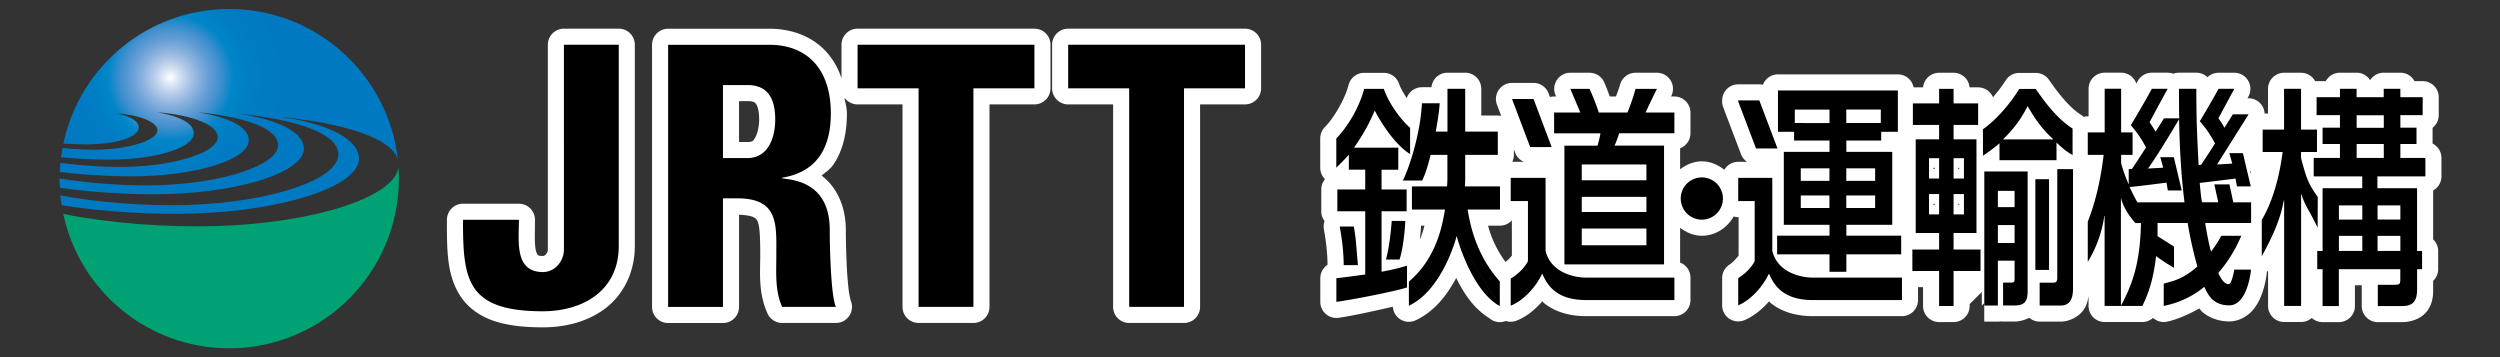
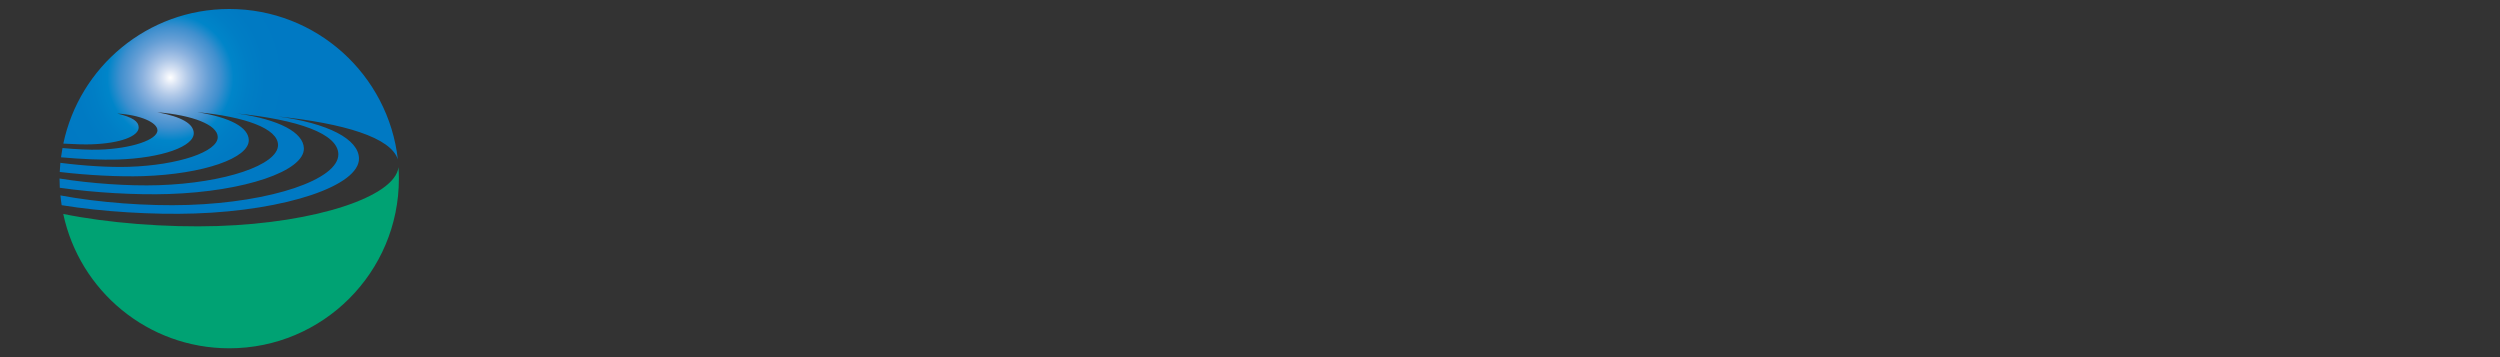
<svg xmlns="http://www.w3.org/2000/svg" xml:space="preserve" id="レイヤー_1" width="420" height="60" x="0px" y="0px" version="1.1" viewBox="0 0 420 60">
  <rect x="0" y="0" width="420" height="60" fill="#333333" stroke="none" />
  <style>.st0{fill:#040000}.st1{fill:#00a273}.st2{fill:url(#SVGID_1_)}</style>
  <g id="g41" transform="translate(7.096 -.055) scale(1.08)">
    <g id="g39">
      <path id="path14" d="M55.42 26.06c-.56 4.59-12.84 8.65-28.09 9.15-8.03.26-17.19-.47-24.06-1.88 2.53 11.94 13.13 20.9 25.82 20.9 14.58 0 26.39-11.82 26.39-26.39 0-.6-.02-1.19-.06-1.78z" style="color:#000;font-style:normal;font-variant:normal;font-weight:400;font-stretch:normal;font-size:medium;font-family:sans-serif;font-variant-ligatures:normal;font-variant-position:normal;font-variant-caps:normal;font-variant-numeric:normal;font-variant-alternates:normal;font-variant-east-asian:normal;font-feature-settings:normal;text-indent:0;text-decoration:none;text-decoration-line:none;text-decoration-style:solid;text-decoration-color:#000;letter-spacing:normal;word-spacing:normal;text-transform:none;writing-mode:lr-tb;direction:ltr;text-orientation:mixed;dominant-baseline:auto;baseline-shift:baseline;text-anchor:start;clip-rule:nonzero;display:inline;overflow:visible;visibility:visible;opacity:1;color-interpolation:sRGB;vector-effect:none;fill:#00a273;fill-opacity:1;fill-rule:nonzero;stroke:none;stroke-width:1;stroke-linecap:butt;stroke-linejoin:miter;stroke-miterlimit:4;stroke-dasharray:none;stroke-dashoffset:0;stroke-opacity:1;color-rendering:auto;image-rendering:auto;shape-rendering:auto;text-rendering:auto;enable-background:accumulate;stop-color:#000;stop-opacity:1" />
      <radialGradient id="SVGID_1_" cx="-847.154" cy="-1212.3" r="267.743" gradientTransform="matrix(.206 0 0 .206 194.452 261.866)" gradientUnits="userSpaceOnUse">
        <stop id="stop16" offset="0" style="stop-color:#fff" />
        <stop id="stop18" offset="0.023" style="stop-color:#dae4f4" />
        <stop id="stop20" offset="0.05" style="stop-color:#b1c9e8" />
        <stop id="stop22" offset="0.079" style="stop-color:#8ab1de" />
        <stop id="stop24" offset="0.109" style="stop-color:#649ed5" />
        <stop id="stop26" offset="0.142" style="stop-color:#3f8fce" />
        <stop id="stop28" offset="0.178" style="stop-color:#0085c9" />
        <stop id="stop30" offset="0.219" style="stop-color:#007ec5" />
        <stop id="stop32" offset="0.268" style="stop-color:#007ac3" />
        <stop id="stop34" offset="0.35" style="stop-color:#0079c3" />
      </radialGradient>
      <path id="path37" d="M55.32 24.87C53.84 11.69 42.66 1.45 29.09 1.45c-12.71 0-23.3 8.98-25.81 20.94 1.74.1 3.33.15 4.4.11 4.52-.15 7.36-1.28 7.32-2.64-.03-.93-.89-1.55-3.35-2.15 3.64.22 6.23 1.39 6.27 2.59.05 1.5-4.06 2.87-9.04 3.03-1.49.05-3.57-.05-5.73-.25-.09.48-.16.95-.23 1.44 3.17.29 6.45.42 8.78.35 6.94-.23 11.94-2.04 11.87-4.13-.05-1.43-1.84-2.52-5.68-3.23 5.54.46 9.38 1.96 9.41 3.85.04 2.31-6.17 4.39-13.81 4.64-3.03.1-7.03-.15-10.67-.62-.04.47-.08.94-.1 1.42 4.34.52 9.28.77 12.98.65 9.35-.31 16.52-2.8 16.43-5.63-.06-1.93-2.8-3.49-8.01-4.32 7.44.71 12.54 2.54 12.56 5.1.02 3.11-8.28 5.92-18.58 6.26-4.7.15-10.54-.26-15.41-1.04v.06c0 .46.02.92.04 1.38 5.36.77 11.86 1.14 16.98.97 11.77-.39 21.1-3.57 20.99-7.12-.08-2.43-3.75-4.45-10.34-5.4 9.34.96 15.69 3.11 15.7 6.35.01 3.92-10.39 7.44-23.34 7.87-6.4.21-13.97-.37-19.89-1.48.05.51.11 1.02.19 1.52 6.27 1.02 14.19 1.51 20.71 1.29 14.18-.47 25.69-4.33 25.54-8.61-.1-2.93-4.7-5.42-12.68-6.49 10.41 1.09 17.68 3.29 18.73 6.71z" style="color:#000;font-style:normal;font-variant:normal;font-weight:400;font-stretch:normal;font-size:medium;font-family:sans-serif;font-variant-ligatures:normal;font-variant-position:normal;font-variant-caps:normal;font-variant-numeric:normal;font-variant-alternates:normal;font-variant-east-asian:normal;font-feature-settings:normal;text-indent:0;text-decoration:none;text-decoration-line:none;text-decoration-style:solid;text-decoration-color:#000;letter-spacing:normal;word-spacing:normal;text-transform:none;writing-mode:lr-tb;direction:ltr;text-orientation:mixed;dominant-baseline:auto;baseline-shift:baseline;text-anchor:start;clip-rule:nonzero;display:inline;overflow:visible;visibility:visible;opacity:1;color-interpolation:sRGB;vector-effect:none;fill:url(#SVGID_1_);fill-opacity:1;fill-rule:nonzero;stroke:none;stroke-width:1;stroke-linecap:butt;stroke-linejoin:miter;stroke-miterlimit:4;stroke-dasharray:none;stroke-dashoffset:0;stroke-opacity:1;color-rendering:auto;image-rendering:auto;shape-rendering:auto;text-rendering:auto;enable-background:accumulate;stop-color:#000;stop-opacity:1" />
    </g>
  </g>
  <g id="g95" style="stroke:none;stroke-width:10;stroke-linecap:round;stroke-linejoin:round;stroke-miterlimit:4;stroke-dasharray:none;stroke-opacity:1" transform="translate(7.096 -.055) scale(1.08)">
    <g id="g93" style="stroke:none;stroke-width:10;stroke-linecap:round;stroke-linejoin:round;stroke-miterlimit:4;stroke-dasharray:none;stroke-opacity:1">
      <g id="g91" style="stroke:none;stroke-width:10;stroke-linecap:round;stroke-linejoin:round;stroke-miterlimit:4;stroke-dasharray:none;stroke-opacity:1">
        <g id="path89" style="opacity:1">
-           <path id="path941" d="M81.15 4.51a2.5 2.5 0 0 0-2.5 2.5v31.86c0 .463-.368 1-.77 1-.661 0-.729-.111-.786-.163-.057-.052-.2-.233-.317-.734-.231-1.003-.127-2.907-.127-4.733a2.5 2.5 0 0 0-2.5-2.5h-8.7a2.5 2.5 0 0 0-2.5 2.5c0 4.676-.052 8.686 2.171 11.985 1.112 1.65 2.83 2.93 4.953 3.681 2.123.752 4.653 1.065 7.807 1.065 3.44 0 6.908-.84 9.668-2.918 2.76-2.078 4.63-5.518 4.63-9.752V7.01a2.5 2.5 0 0 0-2.5-2.5zm45.68 0a2.5 2.5 0 0 0-2.5 2.5v5.21c-.541-1.594-1.342-3.004-2.416-4.167-2.179-2.361-5.352-3.533-8.795-3.533H97.36a2.5 2.5 0 0 0-2.5 2.5V47.8a2.5 2.5 0 0 0 2.5 2.5h8.532a2.5 2.5 0 0 0 2.5-2.5V33.452c1.093.045 1.91.201 2.252.381.387.204.488.332.658.725.339.785.388 2.817.388 5.324 0 2.511-.334 5.705 1.135 8.941a2.5 2.5 0 0 0 2.276 1.467h8.36a2.5 2.5 0 0 0 2.265-3.559c.095.205-.153-.57-.268-1.474a49.991 49.991 0 0 1-.277-3.254c-.137-2.385-.18-4.936-.18-6.182 0-4.054-1.693-6.903-3.768-8.453.616-.533 1.33-.985 1.784-1.642 1.593-2.305 2.154-5.109 2.154-8.036 0-.884-.256-1.614-.365-2.435a2.5 2.5 0 0 0 2.025 1.035h6.99v31.5a2.5 2.5 0 0 0 2.5 2.5h8.53a2.5 2.5 0 0 0 2.5-2.5v-31.5h6.99a2.5 2.5 0 0 0 2.5-2.5V7.01a2.5 2.5 0 0 0-2.5-2.5zm32.76 0a2.5 2.5 0 0 0-2.5 2.5v6.78a2.5 2.5 0 0 0 2.5 2.5h6.99v31.5a2.5 2.5 0 0 0 2.5 2.5h8.53a2.5 2.5 0 0 0 2.5-2.5v-31.5h6.99a2.5 2.5 0 0 0 2.5-2.5V7.01a2.5 2.5 0 0 0-2.5-2.5zm-75.94 5h3.53V38.3c0 2.887-1.009 4.531-2.639 5.759-1.63 1.227-4.06 1.912-6.66 1.912-2.806 0-4.811-.31-6.137-.78-1.325-.47-1.97-1.01-2.476-1.761-.792-1.175-1.077-3.61-1.196-6.69h3.516c-.007 1.043.046 2.18.318 3.358.26 1.12.772 2.356 1.832 3.316s2.575 1.455 4.143 1.455c3.439 0 5.77-2.964 5.77-6zm45.68 0h22.51v1.78h-6.99a2.5 2.5 0 0 0-2.5 2.5v31.5h-3.53v-31.5a2.5 2.5 0 0 0-2.5-2.5h-6.99zm32.76 0h22.51v1.78h-6.99a2.5 2.5 0 0 0-2.5 2.5v31.5h-3.53v-31.5a2.5 2.5 0 0 0-2.5-2.5h-6.99zm-62.23.01h13.26c2.376 0 3.98.687 5.12 1.923 1.141 1.237 1.93 3.219 1.93 6.246 0 2.274-.459 4.022-1.268 5.192-.809 1.17-1.955 1.976-4.203 2.342a2.5 2.5 0 0 0-2.1 2.466v.112a2.5 2.5 0 0 0 2.196 2.48c1.035.128 2.348.307 3.336.953.987.647 1.869 1.544 1.869 4.586 0 1.355.042 3.942.188 6.47.06 1.052.153 2.05.257 3h-3.377c-.316-1.537-.379-3.293-.379-5.41 0-2.352.277-4.813-.796-7.302-.537-1.244-1.552-2.451-2.922-3.172-1.37-.72-2.982-1.006-4.881-1.006h-2.2a2.5 2.5 0 0 0-2.5 2.5v14.4h-3.53zm6.03 1.26a2.5 2.5 0 0 0-2.5 2.5v11.36a2.5 2.5 0 0 0 2.5 2.5h3.78c2.528 0 4.635-1.547 5.621-3.288.986-1.742 1.229-3.594 1.229-5.202 0-2.3-.473-4.304-1.778-5.795-1.305-1.49-3.265-2.076-5.072-2.076zm112.7.58a2.5 2.5 0 0 0-2.488 2.26h-1.483a2.5 2.5 0 0 0-2.367 1.7c-.514-.807-.984-1.63-1.195-2.248a2.5 2.5 0 0 0-2.368-1.691h-3.058a2.5 2.5 0 0 0-2.422 1.877c-.577 2.243-2.318 5.188-3.682 6.558a2.5 2.5 0 0 0-.726 1.764v4.56a2.5 2.5 0 0 0 .742 1.778 2.5 2.5 0 0 0-.582 1.602v3.4a2.5 2.5 0 0 0 .518 1.523 2.5 2.5 0 0 0-.11 1.287c.233 1.299.534 3.152.57 5.508a2.5 2.5 0 0 0-1.128 2.092v3.68a2.5 2.5 0 0 0 2.84 2.476c1.996-.275 5.499-1.047 8.445-1.726a2.5 2.5 0 0 0 3.566 2.11c3.115-1.48 4.967-4.149 6.291-6.585 1.12 2.267 2.624 4.685 5.123 6.238a2.5 2.5 0 0 0 .006.006 2.5 2.5 0 0 0 .39.282c.024.012.04.032.063.045a2.5 2.5 0 0 0 2.127.123 2.5 2.5 0 0 0 1.684-.053c1.546-.608 2.855-1.706 4.01-3.014.09.082.122.172.218.252 1.482 1.23 3.702 2.067 6.586 2.067h13.73a2.5 2.5 0 0 0 2.5-2.5v-3.5a2.5 2.5 0 0 0-1.61-2.336v-5.41c.964.723 2.098 1.236 3.38 1.236 2.14 0 3.949-1.246 4.948-2.994a2.5 2.5 0 0 0 .712.103h.061v5.977c-.458.6-1.094 1.204-1.371 1.375a2.5 2.5 0 0 0-1.19 2.129v4.24a2.5 2.5 0 0 0 3.483 2.297c1.455-.623 2.715-1.675 3.828-2.928.088.08.119.166.213.244 1.482 1.23 3.702 2.067 6.586 2.067h13.86a2.5 2.5 0 0 0 2.5-2.5v-2.02h.78v2.94a2.5 2.5 0 0 0 2.5 2.5h2.25a2.5 2.5 0 0 0 2.5-2.5v-.292l1.891-1.89v2.111l.379-.379v2.88h2.121a2.5 2.5 0 0 0 .438-.04 2.5 2.5 0 0 0 .37.03h1.792c.749 0 1.544-.224 2.281-.587a2.5 2.5 0 0 0 1.62.596h3.269c1.406 0 2.974-.843 3.662-1.974.433-.712.588-1.388.668-2.043v1.578a2.5 2.5 0 0 0 2.5 2.5h5.869a2.5 2.5 0 0 0 1.666-.637 2.5 2.5 0 0 0 2.158.588c1.271-.256 3.127-.98 5.047-2.063.153.17.247.351.43.514 1.03.92 2.57 1.508 4.219 1.508 1.478 0 2.786-.787 3.564-1.647s1.207-1.787 1.523-2.648c.316-.861.5-1.669.618-2.309.058-.32.1-.596.127-.82.014-.119.016-.25.025-.338a2.5 2.5 0 0 0 .184-.07v5.422a2.5 2.5 0 0 0 2.5 2.5h2.64a2.5 2.5 0 0 0 1.658-.631 2.5 2.5 0 0 0 1.682.65h2.53a2.5 2.5 0 0 0 2.5-2.5v-3.23h1.06v3.23a2.5 2.5 0 0 0 2.5 2.5h3.799c1.415 0 3.002-.556 3.875-1.73.872-1.175.935-2.378.935-3.37v-1.316a2.5 2.5 0 0 0 .78-1.814V39.1a2.5 2.5 0 0 0-.78-1.813v-7.611a2.5 2.5 0 0 0 1.291-2.186v-2.87a2.5 2.5 0 0 0-1.38-2.235V19.93a2.5 2.5 0 0 0 .958-1.969V15.17a2.5 2.5 0 0 0-2.5-2.5h-1.271a2.5 2.5 0 0 0-2.197-1.31h-2.59a2.5 2.5 0 0 0-2.112 1.16 2.5 2.5 0 0 0-2.109-1.16h-2.59a2.5 2.5 0 0 0-2.197 1.31h-1.434a2.5 2.5 0 0 0-.22.01 2.5 2.5 0 0 0-2.2-1.31h-2.638a2.5 2.5 0 0 0-2.5 2.5v3.841h-.526a2.5 2.5 0 0 0-2.494-2.371h-.174l.147-.272a2.5 2.5 0 0 0-2.193-3.699h-2.452a2.5 2.5 0 0 0-1.722.692 2.5 2.5 0 0 0-1.737-.702h-2.699a2.5 2.5 0 0 0-.881.162 2.5 2.5 0 0 0-.88-.162h-2.46a2.5 2.5 0 0 0-2.201 1.315c-.08.15-.128.215-.215.373a2.5 2.5 0 0 0-2.363-1.688h-2.56a2.5 2.5 0 0 0-2.5 2.5v4.291h-.132a2.5 2.5 0 0 0-.632.082 2.5 2.5 0 0 0-.4-.31c-1.553-.972-3.225-2.873-4.997-5.45a2.5 2.5 0 0 0-2.06-1.081h-2.56a2.5 2.5 0 0 0-2.116 1.168c-.566.899-1.262 1.784-1.973 2.628a2.5 2.5 0 0 0-2.31-1.546h-1.332a2.5 2.5 0 0 0-2.489-2.272h-2.25a2.5 2.5 0 0 0-2.49 2.272h-1.476a2.5 2.5 0 0 0-2.454-2.022H270a2.5 2.5 0 0 0-2.336 1.615 2.5 2.5 0 0 0-.564-.064h-3.28a2.5 2.5 0 0 0-2.5 2.5v.17a2.5 2.5 0 0 0 .162.887l2.77 7.308a2.5 2.5 0 0 0 .94 1.186h-1.372a2.5 2.5 0 0 0-2.16 1.242c-.984-.775-2.166-1.313-3.5-1.313-1.283 0-2.416.51-3.38 1.233v-3.266a2.5 2.5 0 0 0 1.61-2.338v-3.218a2.5 2.5 0 0 0-2.5-2.5h-.517l.063-.133a2.5 2.5 0 0 0-2.266-3.559h-3.32a2.5 2.5 0 0 0-2.413 1.848c-.158.585-.404 1.2-.628 1.844h-.97c-.28-.745-.496-1.403-.878-2.235a2.5 2.5 0 0 0-2.272-1.457h-2.99a2.5 2.5 0 0 0-2.287 3.51c.015.033.059.141.076.182h-.308a2.5 2.5 0 0 0-.645.084l-.217-.577a2.5 2.5 0 0 0-2.338-1.619h-3.35a2.5 2.5 0 0 0-2.339 3.385l.66 1.744a2.5 2.5 0 0 0-.531-.058h-2.57v-4.16a2.5 2.5 0 0 0-2.5-2.5zm-110.2 4.42h1.28c.903 0 1.118.15 1.31.37.193.22.54.9.54 2.5 0 .993-.237 2.135-.579 2.739-.341.603-.41.752-1.271.752h-1.28zm120.53 7.503.201.531a2.5 2.5 0 0 0 1.34 1.407h-1.787a2.5 2.5 0 0 0 .246-1.08zm65.365 2.822.135.135-.135.135-.135-.135zm3.84.02.115.115-.115.115-.115-.115zm47.316.074h.006c0 .004 0 .008-.002.012zm-1.939.414.139.774a2.5 2.5 0 0 0-.223-.668zM258.16 30.15c.457 0 .78.323.78.78 0 .456-.333.79-.78.79-.456 0-.78-.316-.78-.79 0-.457.324-.78.78-.78zm36.125 1.536.135.134-.135.135-.135-.135zm3.84.02.115.114-.115.116-.115-.116zm-69.516 2.626v5.475a5.022 5.022 0 0 1-.996.986c-1.519-2.107-2.262-3.95-2.709-5.643h1.856a2.5 2.5 0 0 0 1.85-.818zm-14.125.818h.53c-.196.75-.36 1.34-.72 2.17.097-.81.15-1.523.19-2.17z" style="color:#000;font-style:normal;font-variant:normal;font-weight:400;font-stretch:normal;font-size:medium;font-family:sans-serif;font-variant-ligatures:normal;font-variant-position:normal;font-variant-caps:normal;font-variant-numeric:normal;font-variant-alternates:normal;font-variant-east-asian:normal;font-feature-settings:normal;text-indent:0;text-decoration:none;text-decoration-line:none;text-decoration-style:solid;text-decoration-color:#000;letter-spacing:normal;word-spacing:normal;text-transform:none;writing-mode:lr-tb;direction:ltr;text-orientation:mixed;dominant-baseline:auto;baseline-shift:baseline;text-anchor:start;clip-rule:nonzero;display:inline;overflow:visible;visibility:visible;color-interpolation:sRGB;vector-effect:none;fill:#fff;fill-opacity:1;fill-rule:nonzero;stroke:none;stroke-linecap:round;stroke-linejoin:round;stroke-miterlimit:4;stroke-dasharray:none;stroke-dashoffset:0;stroke-opacity:1;color-rendering:auto;image-rendering:auto;shape-rendering:auto;text-rendering:auto;enable-background:accumulate;stop-color:#000;stop-opacity:1" />
-           <path id="path943" d="M343.57 31.52h-2.74l-.6-2.79-2.35.01.61 2.78h-2.52c-.13-.6-.25-1.7-.36-3.01 1.26-.15 5.57-.68 5.57-.68l.22 1.22h2.15l-1.23-5.18h-2.11l.46 1.63c-.3.03-2.37.14-2.37.14l4.91-7.8h-2.45l-1.3 2.08c-.43-.75-.73-1.15-.94-1.47 0 0 1.53-2.86 2.47-4.58h-2.45c-1.25 2.27-2.92 5.04-2.92 5.04 1.51 1.72 2.13 3.06 2.37 3.45-1.3 2.05-1.75 2.69-2.18 3.34-.09 0-.53.03-.51.03-.02 0 .05-.01.14-.01-.2-3.38-.31-6.87-.31-6.87-.03-1.63-.05-2.9-.05-4.99h-2.7c0 1.56.01 3.09.04 4.6h-2.38l-1.3 2.08c-.43-.76-.73-1.15-.94-1.47 0 0 1.98-3.7 2.82-5.21h-2.46c-1.26 2.34-3.27 5.67-3.27 5.67 1.51 1.73 2.12 3.06 2.36 3.45-1.3 2.05-1.75 2.7-2.18 3.35-.16 0-.55.03-.51.03v2.39c-.67-1.53-1-2.66-1.18-3.32v-1.29h1.78v-3.49h-1.78v-6.79h-2.56v6.79h-2.63v3.49h2.47c-.42 3.57-1.19 7.18-2.47 10.39v6.25c.87-1.41 2.14-3.94 2.57-7.15h.05v14.01h5.87c.92-1.84 1.77-4.25 2.13-7.76 1.2.92 2.8 1.84 2.8 1.84V38.4l-2.56-1.61v-2.05h4.68a64.7 64.7 0 0 0 1.51 6.76c-2.37 2.15-4.16 2.32-5.23 2.68v3.46c1.54-.31 4.05-1.07 6.31-2.98.68 1.53 1.56 2.89 3.88 2.89 2.8 0 3.38-5.23 3.38-5.56h-2.6s-.35 2.26-.88 2.26c-.76 0-1.33-1.13-1.6-1.74 2.06-2.39 3.03-4.54 3.58-5.78h-3.11c-.39.71-.89 1.52-1.6 2.47-.19-.65-.62-2.52-.91-4.46h7.14v-3.22Zm-20.22 16.09V30.98h.05c.46 1.91 2.21 3.77 2.21 3.77h.86c-.13 6.39-1.4 9.67-3.12 12.86zm2.56-16.09c-.49-.87-.88-1.66-1.21-2.38.98-.06 5.74-.68 5.74-.68l.21 1.22h2.16l-1.23-5.18h-2.11l.46 1.63c-.3.04-2.05.11-2.37.14.92-1.26 2.73-4.11 4.84-7.68.08 4.45.31 8.71.84 12.93zm-64.47-.59a3.29 3.29 0 0 1-3.28 3.29c-1.81 0-3.28-1.47-3.28-3.29 0-1.81 1.47-3.28 3.28-3.28 1.81 0 3.28 1.47 3.28 3.28zm109.27-3.44v-2.87h-3.89v-2.17h2.51v-2.54h-2.51v-1.95h3.47v-2.79h-3.47v-1.31h-2.59v1.31h-4.22v-1.31h-2.59v1.31h-3.63v2.79h3.63v1.95h-2.7v2.54h2.7v2.17h-4.08v2.87h7.55v1.84h-6.17v9.77h-.83v2.83h.83v5.73h2.53v-5.73h9.56v1.43c0 .85-.03.99-.94.99h-2.56v3.31h3.8c1.9 0 2.31-1.06 2.31-2.6v-3.13h.78V39.1h-.78v-9.77h-6.17v-1.84zm-9.81 11.6h-3.64v-2.35h3.64zm0-4.88h-3.64V32h3.64zm-.88-16.23h4.22v1.95h-4.22zm6.8 21.11h-3.55v-2.35h3.55zm0-7.09v2.2h-3.55V32Zm-6.8-7.38v-2.17h4.22v2.17zm-6.05 6.07c-1.57-2.2-1.78-3.02-2.6-6.03v-.96h2.48v-3.49h-2.48v-6.34h-2.64v6.34h-3.33v3.49h3.11c-.51 3.81-1.47 7.54-3.25 10.56v5.66c1.31-2.42 2.87-5.43 3.42-8.69h.06v16.41h2.64V30.28h.06c.44 1.61 1.35 2.7 2.51 5.2zm-49.51-5.72h8.87v-2.75c1.11 1.08 1.67 1.47 2.5 1.95v-4.13c-2.06-1.29-3.88-3.46-5.73-6.15h-2.56c-1.48 2.35-3.5 4.74-5.65 6.26v4.13c.79-.55 1.89-1.31 2.57-1.94zm.61-3.31c2.29-2.2 3.24-4.11 3.77-5.1 1.32 2.28 2.4 3.71 3.94 5.1v.07h-7.71zm-3.56 20.55v-3.34h-4.19V36.3h3.56V21.72h-3.56v-2.24h3.82v-3.34h-3.82v-2.27h-2.25v2.27h-4.08v3.34h4.08v2.24h-3.64V36.3h3.64v2.57h-4.16v3.34h4.16v5.44h2.25v-5.44zm-4.19-17.55h1.61v3.16h-1.61zm0 5.58h1.61v3.16h-1.61zm-2.25 3.16h-1.57v-3.16h1.57zm0-5.58h-1.57v-3.16h1.57zm14.97.11h2.13v14.11h-2.13zm3.42 15.17c0 .81-.19.92-.66.92h-2.09v3.56h3.27c1.51 0 1.92-1.18 1.92-2.65V26.36h-2.45V43.1Zm-11.37 4.48h2.12V40.6h2.6v2.82c0 .33 0 .59-.5.59h-1.29v3.56h1.79c1.76 0 2.03-.88 2.03-2.32V26.72h-6.74v20.86zm2.12-17.84h2.6v2.53h-2.6zm0 5.32h2.6v2.79h-2.6zm-95.18 5.36h2.11c.56-1.73.82-4.48.9-6h-2.12c-.03.36-.25 3.62-.89 6zm-7.2-5.13c.24 1.34.59 3.39.62 6.01l2.21-.01c-.33-3.92-.3-3.98-.63-6zm10.46 6.09c-.71.21-1.88.57-3.95.94v-9.4h3.9v-3.4h-3.9v-3.07h2.6v-3.43h-6.89c1.85-2.6 2.71-4.59 3.23-5.78.4.81 2.71 5.04 5.5 6.78v-4.08c-1.75-1.58-3.41-4.07-4.09-6.06h-3.06c-.72 2.8-2.55 5.91-4.33 7.7v4.56c.58-.58 1.43-1.41 1.95-2.04v2.35h2.55v3.07h-4.34v3.4h4.34v9.83c-2.12.29-3.49.47-4.49.58v3.68c2.47-.34 8.67-1.53 10.99-2.24v-3.39zm57.64-18.23-2.83-7.48h-3.28v.17l2.77 7.31zm-1.33 19.46c.68 1.52 1.95 4.12 6.83 4.12h13.86v-3.5h-14.13c-.27 0-5.07-.15-6.04-4.16V27.72h-5.3v3.61h2.56v9.36c-.76 1.42-2.04 2.3-2.56 2.62v4.24c1.8-.77 3.69-2.65 4.78-4.94zm9.42-.28h2.62v-2.72h8.53v-2.9h-8.53v-1.69h7.14V23.67h-7.14v-1.76h5.42v-1.36h2.59v-6.43H270v6.43h2.51v1.36h5.51v1.76h-7.11v11.35h7.11v1.69h-8.15v2.9h8.15zm2.61-25.24H286v2.09h-5.37zm0 9.15h4.49v1.95h-4.49zm0 4.22h4.49v1.95h-4.49zm-8.01-11.27V17.1h5.4v2.09zm.93 7.05h4.46v1.95h-4.46zm0 6.17v-1.95h4.46v1.95zm-41.57-16.96h-3.35l2.83 7.48h3.34zm1.35 27.16c.68 1.52 1.95 4.12 6.83 4.12h13.73v-3.5h-14c-.27 0-5.07-.15-6.04-4.16V27.72h-5.42v3.61h2.68v9.36c-.83 1.56-2.29 2.47-2.68 2.69v4.22c1.83-.72 3.78-2.65 4.9-4.99zm1.85-25.04v3.22h7.21c-.05.32-.22 1.16-.46 1.92h-5.15v18.47h15.5V22.7h-7.7c.3-.65.51-1.27.73-1.92h8.58v-3.22h-4.48c.9-1.99 1.48-3.09 1.76-3.69h-3.32a33.89 33.89 0 0 1-1.26 3.69h-4.45c-.33-.98-.83-2.34-1.45-3.69h-2.99c.34.77 1.22 2.89 1.56 3.69h-4.08zm14.36 20.63h-10.06v-2.6h10.06zm0-5.17h-10.06v-2.35h10.06zm0-7.4v2.46h-10.06v-2.46zm-29.52 11.14s2.21 8.44 6.71 10.89m0-.01v-3.82c-4.02-4.53-4.69-9.54-5.01-11.18h5.04v-3.6h-5.46c.03-.47.05-.72.05-1.26v-3.65h5.07v-3.62h-5.07v-6.66h-2.76v6.66h-1.82c.46-2.53.54-3.57.62-4.4h-2.77c-.24 4.77-1.99 10.09-2.97 12.01h3c.27-.54.62-1.24 1.33-3.99h2.6v3.61c0 .58-.03.94-.05 1.3h-5.47v3.6h5.15c-.33 1.68-.99 7.27-5.62 11.21v3.75c5.35-2.54 7.43-10.85 7.43-10.85M187.1 7.01v6.78h-9.49v34h-8.53v-34h-9.49V7.01Zm-32.76 0v6.78h-9.49v34h-8.53v-34h-9.49V7.01Zm-48.45 6.27h3.78c2.71 0 4.35 1.47 4.35 5.37 0 2.6-.96 5.99-4.35 5.99h-3.78zm0 17.62h2.2c6.55 0 6.1 4.12 6.1 8.98 0 2.65-.22 5.42.91 7.91h8.36c-.79-1.69-.96-9.37-.96-11.97 0-7.34-5.53-7.79-7.4-8.02v-.11c5.53-.9 7.57-4.8 7.57-10 0-6.95-3.73-10.67-9.55-10.67H97.36V47.8h8.53zM89.68 7.01V38.3c0 7.12-5.76 10.17-11.8 10.17-11.92 0-12.43-4.97-12.43-14.23h8.7c0 3.28-.73 8.13 3.73 8.13 1.92 0 3.27-1.75 3.27-3.5V7.01Z" style="color:#000;font-style:normal;font-variant:normal;font-weight:400;font-stretch:normal;font-size:medium;font-family:sans-serif;font-variant-ligatures:normal;font-variant-position:normal;font-variant-caps:normal;font-variant-numeric:normal;font-variant-alternates:normal;font-variant-east-asian:normal;font-feature-settings:normal;text-indent:0;text-decoration:none;text-decoration-line:none;text-decoration-style:solid;text-decoration-color:#000;letter-spacing:normal;word-spacing:normal;text-transform:none;writing-mode:lr-tb;direction:ltr;text-orientation:mixed;dominant-baseline:auto;baseline-shift:baseline;text-anchor:start;clip-rule:nonzero;display:inline;overflow:visible;visibility:visible;color-interpolation:sRGB;vector-effect:none;fill:#000;fill-opacity:1;fill-rule:nonzero;stroke:none;stroke-width:5;stroke-linecap:round;stroke-linejoin:round;stroke-miterlimit:4;stroke-dasharray:none;stroke-dashoffset:0;stroke-opacity:1;color-rendering:auto;image-rendering:auto;shape-rendering:auto;text-rendering:auto;enable-background:accumulate;stop-color:#000;stop-opacity:1" />
-         </g>
+           </g>
      </g>
    </g>
  </g>
</svg>